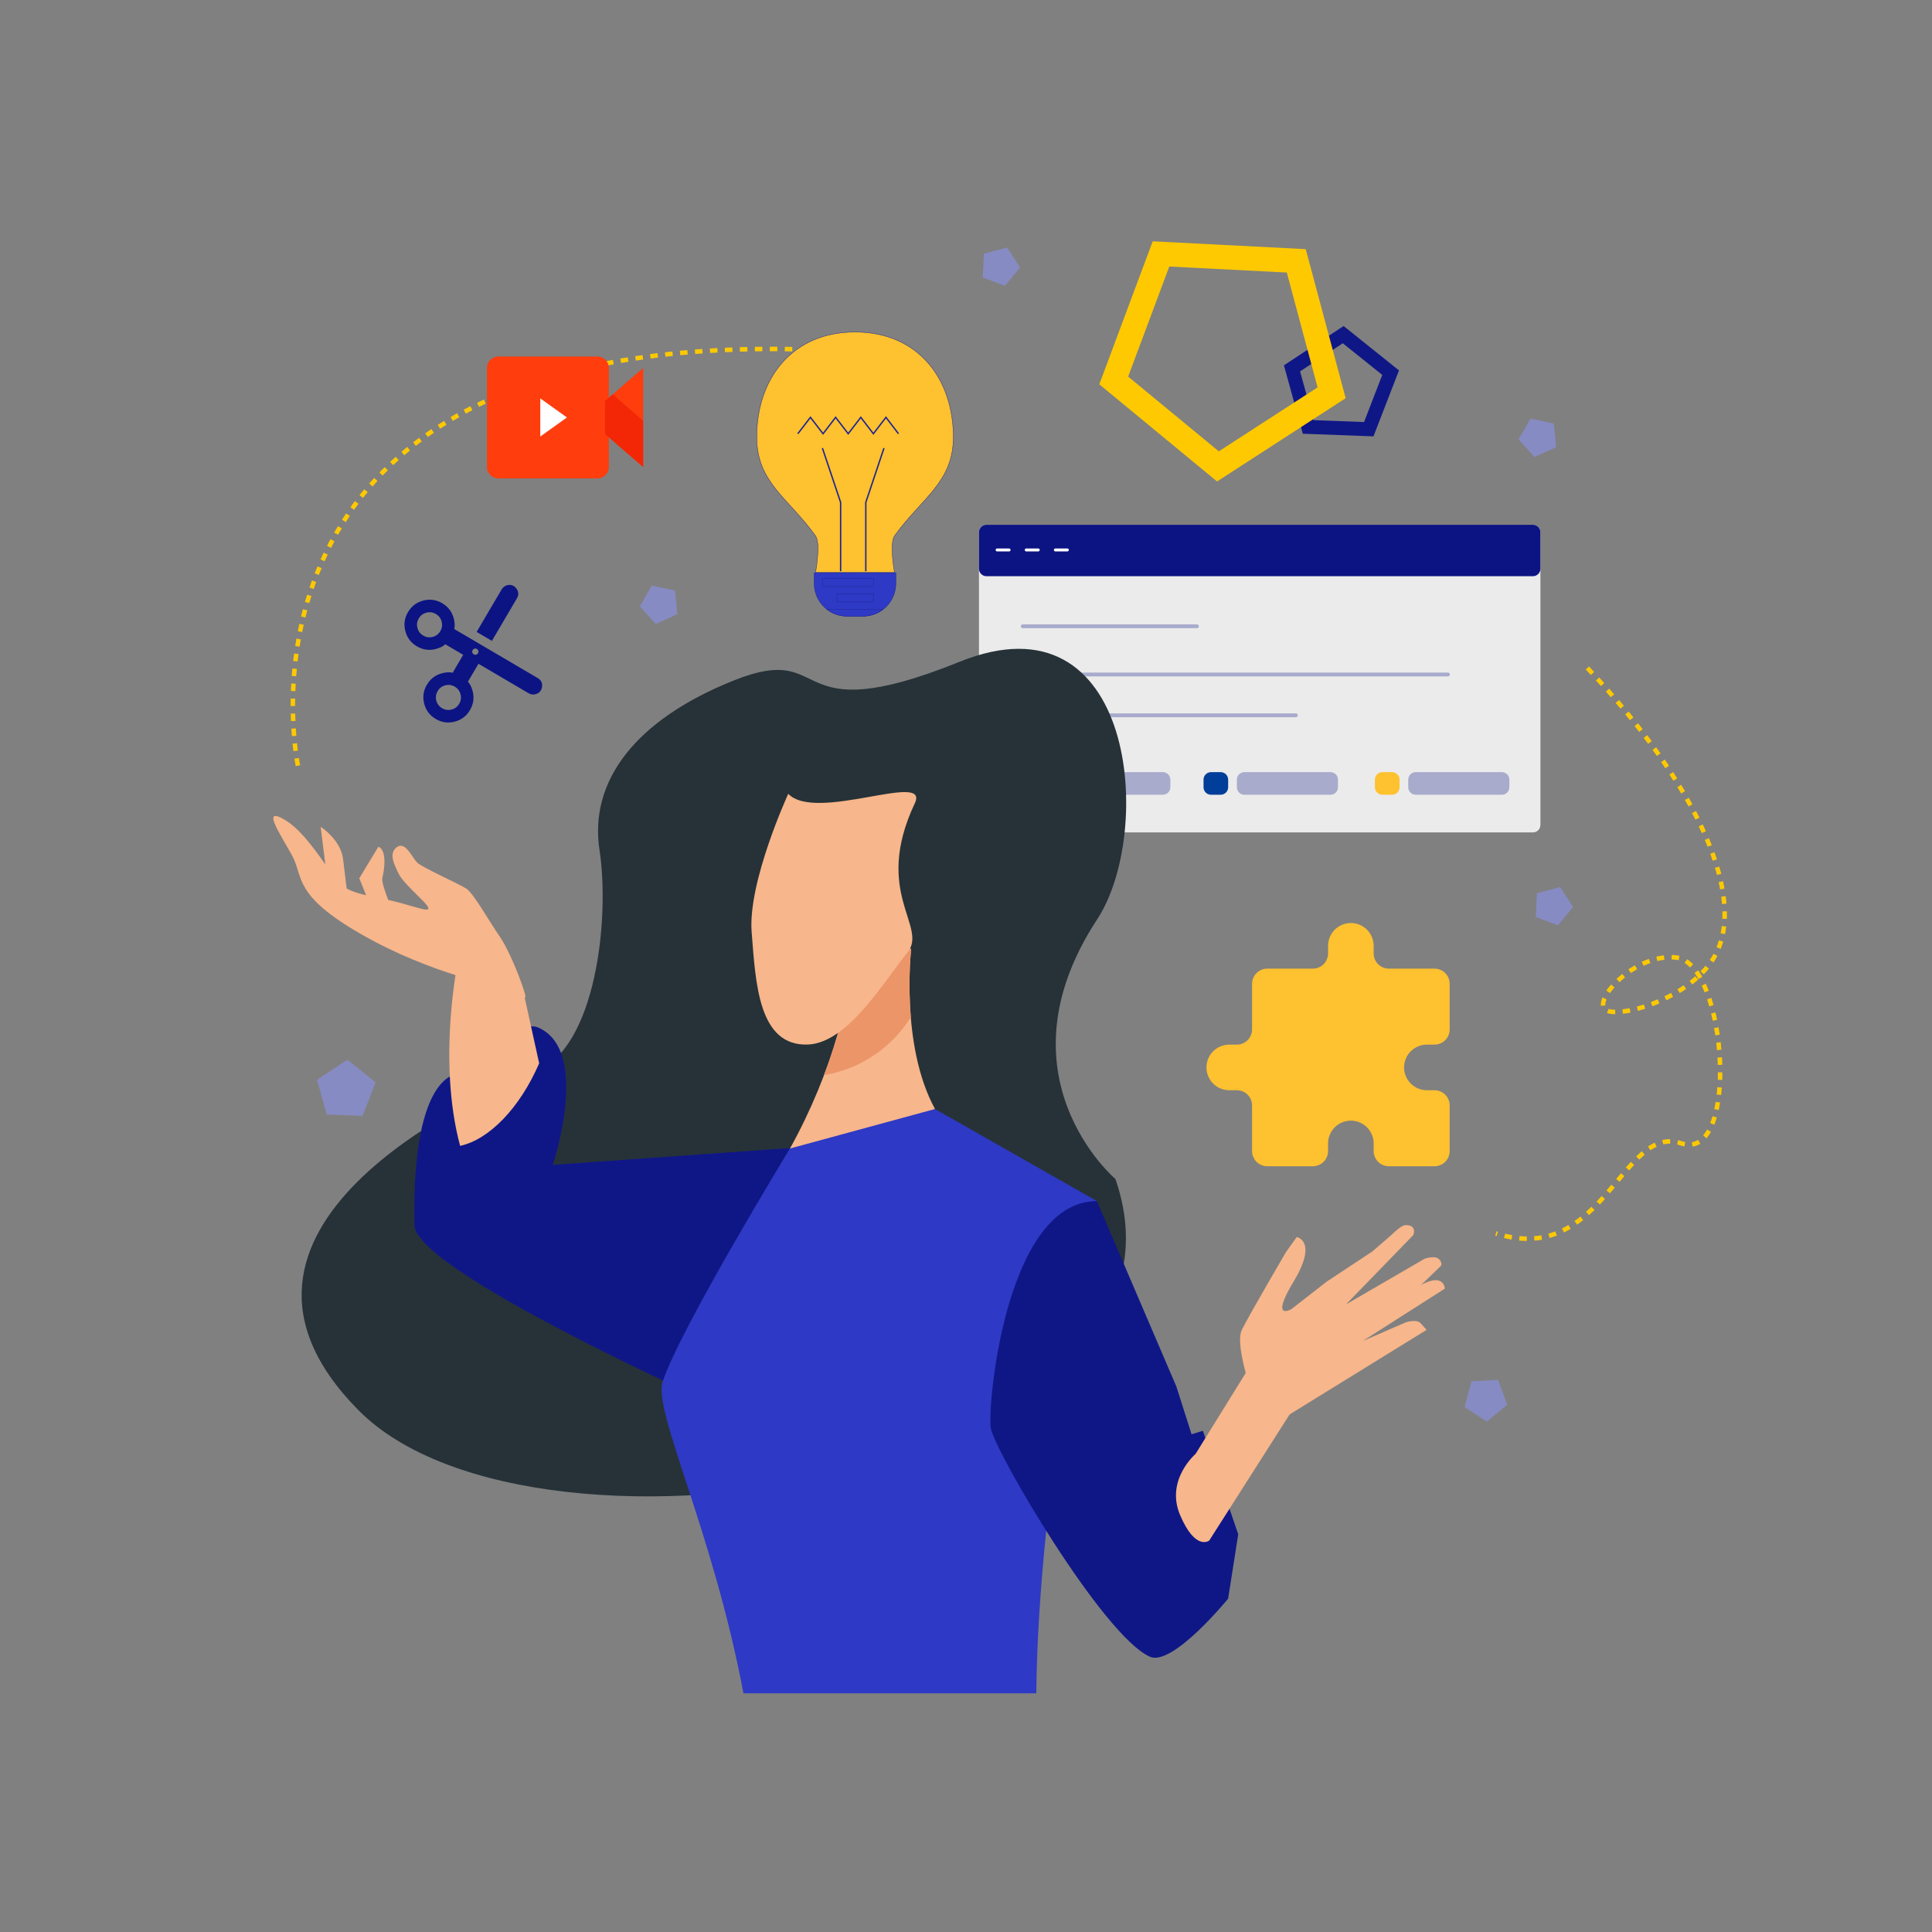
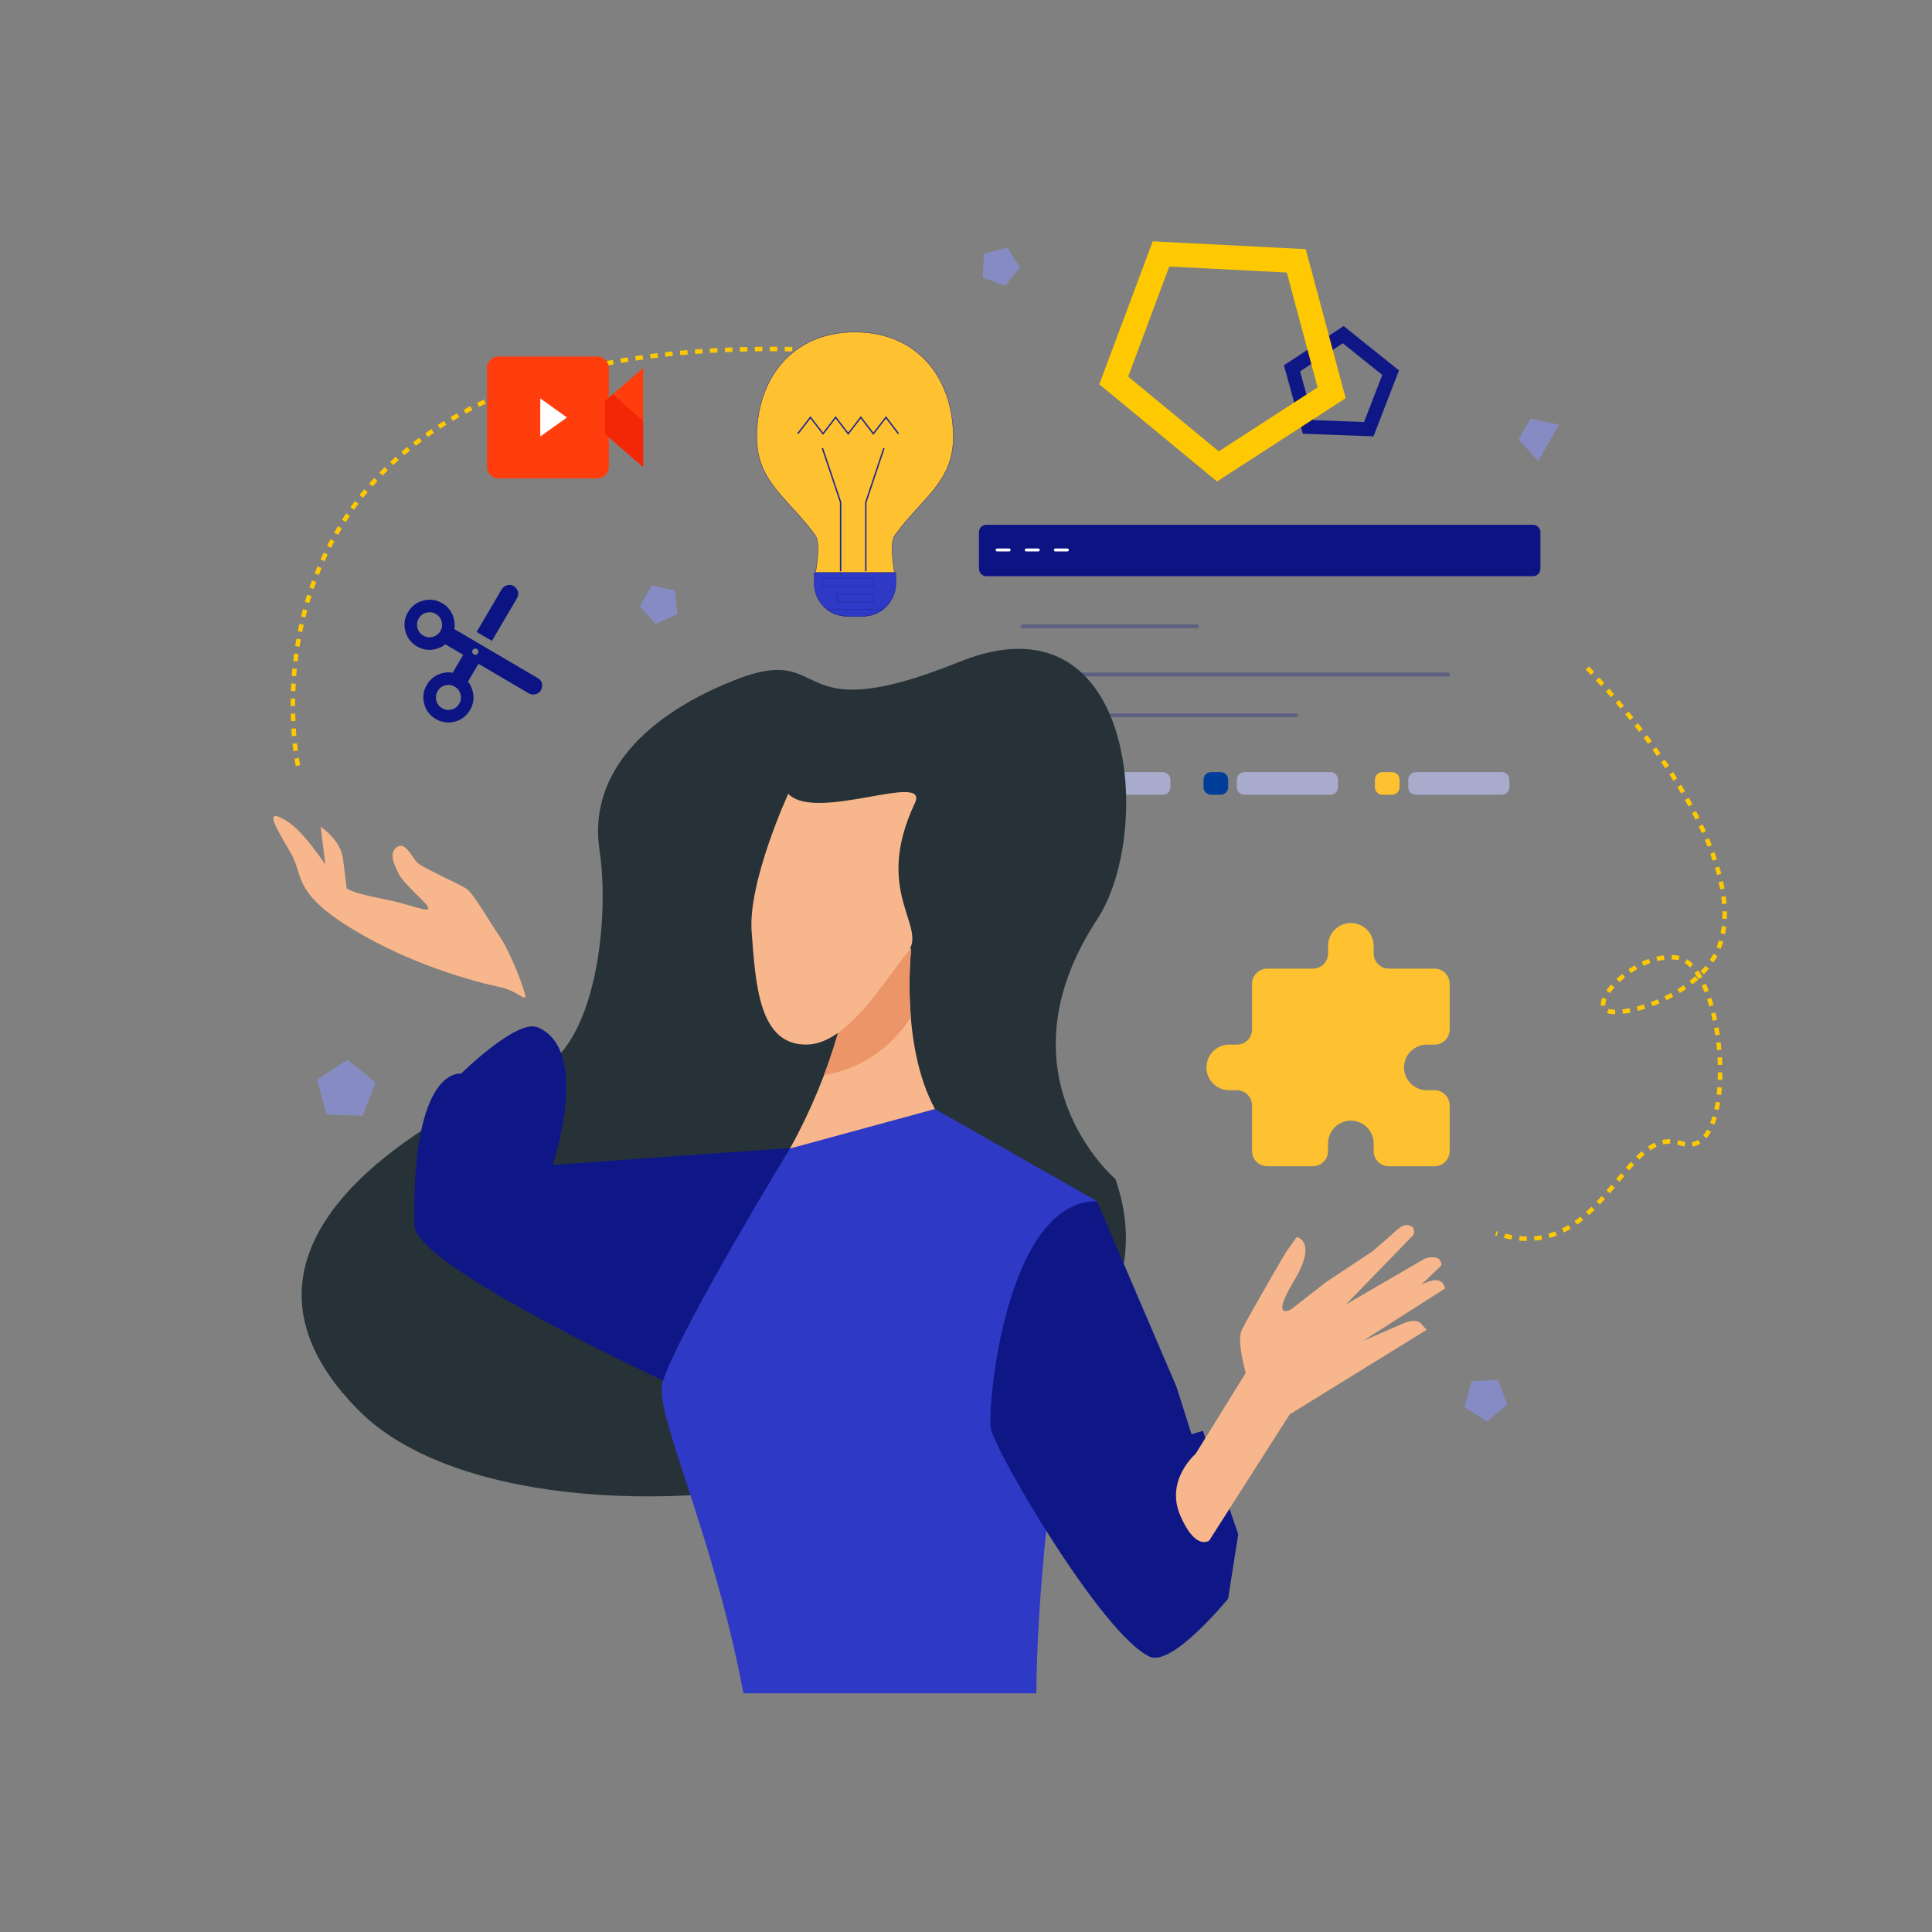
<svg xmlns="http://www.w3.org/2000/svg" width="5160" height="5160" viewBox="0 0 5160 5160" fill="none">
  <rect x="0" y="0" width="5160" height="5160" fill="#808080" stroke="none" />
-   <path d="M4094.15 1401.55H2634.64C2623.59 1401.55 2614.64 1410.5 2614.64 1421.55V2203.24C2614.64 2214.29 2623.59 2223.24 2634.64 2223.24H4094.15C4105.2 2223.24 4114.15 2214.29 4114.15 2203.24V1421.55C4114.15 1410.5 4105.2 1401.55 4094.15 1401.55Z" fill="#EBEBEB" />
  <path d="M4094.15 1401.55H2634.64C2623.59 1401.55 2614.64 1410.5 2614.64 1421.55V1518.94C2614.64 1529.98 2623.59 1538.94 2634.64 1538.94H4094.15C4105.2 1538.94 4114.15 1529.98 4114.15 1518.94V1421.55C4114.15 1410.5 4105.2 1401.55 4094.15 1401.55Z" fill="#0C1483" />
  <path d="M2695.08 1464.84C2697.27 1464.84 2699.05 1466.61 2699.05 1468.8V1468.8C2699.05 1470.99 2697.27 1472.77 2695.08 1472.77H2663.11C2660.92 1472.77 2659.14 1470.99 2659.14 1468.8V1468.8C2659.14 1466.61 2660.92 1464.84 2663.11 1464.84H2695.08Z" fill="white" />
  <path d="M2772.88 1464.84C2775.07 1464.84 2776.85 1466.61 2776.85 1468.8V1468.8C2776.85 1470.99 2775.07 1472.77 2772.88 1472.77H2740.91C2738.72 1472.77 2736.94 1470.99 2736.94 1468.8V1468.8C2736.94 1466.61 2738.72 1464.84 2740.91 1464.84H2772.88Z" fill="white" />
  <path d="M2850.68 1464.84C2852.87 1464.84 2854.65 1466.61 2854.65 1468.8V1468.8C2854.65 1470.99 2852.87 1472.77 2850.68 1472.77H2818.71C2816.52 1472.77 2814.74 1470.99 2814.74 1468.8V1468.8C2814.74 1466.61 2816.52 1464.84 2818.71 1464.84H2850.68Z" fill="white" />
  <path d="M3867.18 1796.31C3870 1796.31 3872.27 1798.59 3872.27 1801.4V1801.4C3872.27 1804.21 3870 1806.49 3867.18 1806.49H2731.49C2728.68 1806.49 2726.4 1804.21 2726.4 1801.4V1801.4C2726.4 1798.59 2728.68 1796.31 2731.49 1796.31H3867.18Z" fill="#0C1483" fill-opacity="0.3" />
  <path d="M3461.18 1905.39C3463.99 1905.39 3466.27 1907.67 3466.27 1910.48V1910.48C3466.27 1913.29 3463.99 1915.57 3461.18 1915.57H2731.49C2728.68 1915.57 2726.4 1913.29 2726.4 1910.48V1910.48C2726.4 1907.67 2728.68 1905.39 2731.49 1905.39H3461.18Z" fill="#0C1483" fill-opacity="0.3" />
  <path d="M2772.18 2062.24H2746.4C2735.36 2062.24 2726.4 2071.19 2726.4 2082.24V2102.6C2726.4 2113.64 2735.36 2122.6 2746.4 2122.6H2772.18C2783.22 2122.6 2792.18 2113.64 2792.18 2102.6V2082.24C2792.18 2071.19 2783.22 2062.24 2772.18 2062.24Z" fill="#0561FC" />
  <path d="M3105.8 2062.24H2835.46C2824.41 2062.24 2815.46 2071.19 2815.46 2082.24V2102.6C2815.46 2113.64 2824.41 2122.6 2835.46 2122.6H3105.8C3116.84 2122.6 3125.8 2113.64 3125.8 2102.6V2082.24C3125.8 2071.19 3116.84 2062.24 3105.8 2062.24Z" fill="#A8ABCC" />
  <path d="M3260.15 2062.24H3234.38C3223.33 2062.24 3214.38 2071.19 3214.38 2082.24V2102.6C3214.38 2113.64 3223.33 2122.6 3234.38 2122.6H3260.15C3271.2 2122.6 3280.15 2113.64 3280.15 2102.6V2082.24C3280.15 2071.19 3271.2 2062.24 3260.15 2062.24Z" fill="#003E99" />
  <path d="M3553.48 2062.24H3323.43C3312.39 2062.24 3303.43 2071.19 3303.43 2082.24V2102.6C3303.43 2113.64 3312.39 2122.6 3323.43 2122.6H3553.48C3564.53 2122.6 3573.48 2113.64 3573.48 2102.6V2082.24C3573.48 2071.19 3564.53 2062.24 3553.48 2062.24Z" fill="#A8ABCC" />
  <path d="M3717.95 2062.24H3692.12C3681.08 2062.24 3672.12 2071.19 3672.12 2082.24V2102.6C3672.12 2113.64 3681.08 2122.6 3692.12 2122.6H3717.95C3728.99 2122.6 3737.95 2113.64 3737.95 2102.6V2082.24C3737.95 2071.19 3728.99 2062.24 3717.95 2062.24Z" fill="#FEC12F" />
  <path d="M4011.23 2062.24H3781.13C3770.09 2062.24 3761.13 2071.19 3761.13 2082.24V2102.6C3761.13 2113.64 3770.09 2122.6 3781.13 2122.6H4011.23C4022.27 2122.6 4031.23 2113.64 4031.23 2102.6V2082.24C4031.23 2071.19 4022.27 2062.24 4011.23 2062.24Z" fill="#A8ABCC" />
  <path d="M3196.83 1667.64C3199.64 1667.64 3201.92 1669.92 3201.92 1672.73V1672.73C3201.92 1675.54 3199.64 1677.82 3196.83 1677.82H2731.49C2728.68 1677.82 2726.4 1675.54 2726.4 1672.73V1672.73C2726.4 1669.92 2728.68 1667.64 2731.49 1667.64H3196.83Z" fill="#0C1483" fill-opacity="0.3" />
  <path d="M2979.16 3149.04C2979.16 3149.04 2655.45 2874.4 2930.58 2454.96C3083.11 2222.33 3033.91 1577.36 2562.99 1767.44C2092.03 1957.52 2227.46 1711.1 1961.53 1816.68C1695.6 1922.46 1573.3 2087.01 1601.13 2270.05C1629.06 2452.99 1592.12 2799.91 1428.81 2863.38C1265.35 2926.76 480.264 3284.32 957.507 3766.52C1434.89 4248.72 3253.32 3939.69 2979.11 3148.99L2979.16 3149.04Z" fill="#263238" />
  <path d="M2535.16 3035.93L1476.19 3111.19C1476.19 3111.19 1580.15 2803.41 1435.61 2743.62C1380.42 2720.73 1231.39 2867.5 1231.39 2867.5C1231.39 2867.5 1098.97 2845.66 1106.93 3272.24C1109.23 3402.88 2031.28 3807.24 2031.28 3807.24L2535.26 3035.93H2535.16Z" fill="#0F1787" />
  <path d="M2273.59 2514.02C2260.7 2321.16 2433.5 2535.82 2433.5 2535.82C2433.5 2535.82 2404.14 2791.53 2497.22 2961.97C2474.61 2980.56 2275.99 3326.52 2109.85 3067.46C2223.05 2863.82 2282.07 2640.54 2273.59 2514.02Z" fill="#F7B68B" />
  <path d="M2432.59 2716.9C2402.03 2764.66 2361.07 2804.85 2310 2833.3C2275.32 2852.56 2238.57 2865.02 2200.82 2871.39C2253.61 2731.89 2279.39 2600.44 2273.64 2514.02C2260.75 2321.16 2433.55 2535.82 2433.55 2535.82C2433.55 2535.82 2424.26 2616.16 2432.64 2716.85L2432.59 2716.9Z" fill="#EC9568" />
  <path d="M2105.3 2120.06C2105.3 2120.06 1996.88 2355.51 2007.52 2489.5C2018.2 2623.39 2024.81 2795.7 2158.66 2789.71C2265.93 2784.87 2363.75 2616.73 2423.15 2544.78C2480.59 2474.74 2329.69 2386.12 2443.32 2145.31C2484.43 2058.27 2178.69 2197.43 2105.3 2120.06Z" fill="#F7B68B" />
  <path d="M2283.6 886.842C2368.22 886.842 2433.84 918.272 2478.31 969.054C2522.8 1019.84 2546.16 1090.03 2546.16 1167.59C2546.16 1228.02 2524.97 1268.72 2494.77 1306.9C2479.65 1326 2462.29 1344.45 2444.18 1364.43C2426.65 1383.79 2408.42 1404.56 2390.91 1428.71L2389.21 1431.05C2385.56 1436.15 2383.77 1444.88 2383.1 1455.01C2382.43 1465.16 2382.88 1476.81 2383.77 1487.82C2384.66 1498.84 2386 1509.23 2387.12 1516.87C2387.68 1520.69 2388.18 1523.82 2388.54 1526C2388.72 1527.09 2388.87 1527.94 2388.97 1528.51C2388.99 1528.62 2389.01 1528.72 2389.02 1528.81H2178.28C2178.3 1528.72 2178.31 1528.62 2178.33 1528.51C2178.43 1527.94 2178.58 1527.09 2178.76 1526C2179.13 1523.82 2179.63 1520.69 2180.19 1516.87C2181.31 1509.23 2182.66 1498.84 2183.55 1487.82C2184.45 1476.81 2184.9 1465.16 2184.22 1455.01C2183.57 1445.2 2181.87 1436.7 2178.43 1431.54L2178.09 1431.05C2160.05 1405.89 2141.2 1384.4 2123.1 1364.42C2104.99 1344.44 2087.63 1325.99 2072.52 1306.9C2042.32 1268.74 2021.15 1228.04 2021.15 1167.59V1167.09H2021.1C2021.2 1089.71 2044.54 1019.71 2088.92 969.036C2133.38 918.26 2198.99 886.842 2283.6 886.842Z" fill="#FEC12F" stroke="#1E258F" />
  <path d="M2392.71 1529.76V1558.48C2392.71 1606.59 2353.7 1645.65 2305.54 1645.65H2261.66C2213.51 1645.65 2174.49 1606.59 2174.49 1558.48V1529.76H2392.71Z" fill="#2E39C5" stroke="#1E258F" />
  <path d="M2399.68 1158.44L2366.19 1114.65L2332.56 1158.44L2299.03 1114.65L2265.4 1158.44L2231.77 1114.65L2198.19 1158.44L2164.51 1114.65L2130.78 1158.44" stroke="#1E258F" stroke-width="3.7" stroke-miterlimit="10" />
  <path d="M2360.92 1196.81L2312.4 1341.72V1525.62" stroke="#1E258F" stroke-width="3.7" stroke-miterlimit="10" />
  <path d="M2196.51 1196.81L2245.13 1341.72V1525.62" stroke="#1E258F" stroke-width="3.7" stroke-miterlimit="10" />
  <path d="M2333.02 1544.85V1566.61H2197.01V1544.85H2333.02Z" fill="#2E39C5" stroke="#1E258F" />
  <path d="M2332.97 1585.95V1607.76H2235.38V1585.95H2332.97Z" fill="#2E39C5" stroke="#1E258F" />
  <path d="M2358.72 1627.05C2343.99 1638.54 2325.65 1645.65 2305.54 1645.65H2261.66C2241.56 1645.65 2223.21 1638.54 2208.49 1627.05H2358.72Z" fill="#2E39C5" stroke="#1E258F" />
  <path d="M2767.74 4522.44C2772.58 3960.82 2929.52 3207.86 2929.52 3207.86L2497.17 2961.97L2109.8 3067.46C2109.8 3067.46 1817.81 3545.73 1769.9 3689.87C1743.65 3768.82 1903.18 4085.61 1985.63 4522.44H2767.7H2767.74Z" fill="#2E39C5" />
  <path d="M874.39 2352.35L856.425 2208.3C856.425 2208.3 909.745 2242.17 916.212 2294C921.865 2338.74 928.428 2393.4 928.428 2393.4L874.342 2352.35H874.39Z" fill="#F7B68B" />
-   <path d="M994.779 2433.45L959.615 2345.74L1010.49 2261.52C1010.49 2261.52 1038.52 2266.65 1021.08 2345.88C1017.29 2363.84 1059.5 2458.41 1059.5 2458.41L994.826 2433.45H994.779Z" fill="#F7B68B" />
  <path d="M1339.85 2637.14C1339.85 2637.14 1151 2601.88 965.843 2495.77C780.589 2389.86 811.441 2342.34 779.919 2284.52C748.013 2226.74 695.652 2150.48 762.05 2190.48C828.448 2230.58 885.792 2346.46 919.278 2369.07C952.813 2391.39 1015 2396.71 1072.24 2412.23C1129.49 2427.89 1168.49 2444.85 1126.57 2402.93C1084.32 2361.02 1070.33 2347.13 1061.8 2327.73C1053.13 2308.37 1037.32 2279.49 1059.74 2262.58C1082.5 2245.76 1100.17 2289.64 1114.16 2303.63C1128.15 2317.57 1225.69 2360.16 1245.81 2373.57C1265.83 2387.13 1305.36 2459.27 1335.25 2502.05C1350 2523.22 1377.02 2579.27 1395.8 2634.6C1415.21 2691.51 1397.19 2652.8 1339.85 2637.14Z" fill="#F7B68B" />
-   <path d="M1440.02 2839.82L1396.28 2641.59L1222.96 2568.34C1222.96 2568.34 1167.43 2831.24 1228.85 3060.37C1306.12 3043.79 1388.42 2959.38 1440.02 2839.86V2839.82Z" fill="#F7B68B" />
  <path d="M795.775 2044.95C795.775 2044.95 553.082 902.293 2120.53 932.616" stroke="#FEC900" stroke-width="12" stroke-miterlimit="10" stroke-dasharray="20 20" />
  <path d="M1595.67 952.16H1331.08C1314.23 952.16 1300.56 965.822 1300.56 982.675V1247.25C1300.56 1264.1 1314.23 1277.76 1331.08 1277.76H1595.67C1612.52 1277.76 1626.18 1264.1 1626.18 1247.25V982.675C1626.18 965.822 1612.52 952.16 1595.67 952.16Z" fill="#FF3D0D" />
  <path d="M1615.98 1070.87V1159.06L1717.73 1247.25V982.676L1615.98 1070.87Z" fill="#FF3D0D" />
  <path d="M1615.98 1070.87V1159.06L1717.73 1247.25V1123.8L1636.34 1053.24L1615.98 1070.87Z" fill="#F32606" />
  <path d="M1442.99 1064.06V1165.81L1514.23 1114.99L1442.99 1064.06Z" fill="white" />
  <path d="M4239.63 1784.03C4533.12 2096.19 4674.76 2404.9 4574.08 2563.35C4503.75 2674.04 4306.11 2725.66 4284.34 2693.3C4262.01 2660.11 4374.38 2544 4478.3 2557.57C4612.59 2575.1 4647.44 3107.03 4489.72 3053.53C4332 3000.03 4282.54 3385.87 3995.17 3294.2" stroke="#FEC900" stroke-width="12" stroke-miterlimit="10" stroke-dasharray="20 20" />
  <path d="M3360.4 3768.62C3360.4 3768.62 3293.66 3597.37 3316.94 3551.33C3339.89 3505.34 3435.32 3343 3435.32 3343L3463.3 3303.91C3463.3 3303.91 3520.59 3313.78 3455.44 3421.99C3390.14 3530.49 3449.02 3496.48 3449.02 3496.48L3543.11 3423.14L3665.03 3342.57L3714.9 3299.5C3714.9 3299.5 3741.39 3272.77 3752.75 3272.1C3785.8 3270.62 3774.93 3298.35 3774.93 3298.35L3594.85 3483.84L3804.87 3361.87C3804.87 3361.87 3834.14 3351.14 3844.82 3364.51C3854.93 3377.3 3846.41 3382.9 3846.41 3382.9L3639.74 3581.51L3754.76 3531.69C3754.76 3531.69 3783.89 3521.87 3794.71 3534.57C3806.69 3548.36 3810.33 3551.72 3810.33 3551.72L3392.54 3809.63L3360.35 3768.62H3360.4Z" fill="#F7B68B" />
  <path d="M3628.62 3516.41L3781.25 3439.86C3781.25 3439.86 3813.45 3418.74 3834.29 3419.07C3858.09 3419.41 3858.96 3441.63 3858.96 3441.63L3639.79 3581.56L3628.62 3516.41Z" fill="#F7B68B" />
  <path d="M2929.57 3207.86L3141.94 3703.38L3182.42 3830.66L3212.7 3821.37L3307.08 4097.78L3280.1 4269.7C3280.1 4269.7 3131.79 4451.74 3071.09 4424.77C2945.38 4368.91 2656.46 3875.36 2646.35 3814.66C2636.24 3753.97 2686.78 3207.91 2929.53 3207.91L2929.57 3207.86Z" fill="#0F1787" />
  <path d="M3229.56 4114.59L3484.71 3714.35L3349.57 3630.62L3193.06 3883.26C3193.06 3883.26 3111.62 3952.77 3152.05 4047.14C3193.3 4143.33 3229.56 4114.54 3229.56 4114.54V4114.59Z" fill="#F7B68B" />
  <g clip-path="url(#clip0_167_300)">
    <path d="M1277.88 1772.82L1249.75 1820.7C1252.95 1824.18 1255.56 1828.11 1257.55 1832.48C1259.55 1836.86 1261.15 1841.33 1262.34 1845.92C1266.96 1863.7 1264.58 1880.58 1255.2 1896.54C1245.83 1912.5 1232.24 1922.79 1214.45 1927.41C1196.66 1932.03 1179.79 1929.65 1163.83 1920.27C1147.87 1910.9 1137.58 1897.31 1132.96 1879.52C1128.34 1861.73 1130.72 1844.86 1140.09 1828.9C1149.47 1812.94 1163.06 1802.65 1180.85 1798.03C1185.43 1796.84 1190.11 1796.05 1194.91 1795.67C1199.7 1795.29 1204.4 1795.65 1209 1796.76L1237.13 1748.88L1189.26 1720.75C1185.77 1723.95 1181.85 1726.56 1177.47 1728.56C1173.1 1730.55 1168.62 1732.15 1164.04 1733.34C1146.25 1737.96 1129.38 1735.58 1113.42 1726.2C1097.46 1716.83 1087.17 1703.24 1082.55 1685.45C1077.93 1667.66 1080.31 1650.79 1089.68 1634.83C1099.06 1618.87 1112.65 1608.58 1130.44 1603.96C1148.23 1599.34 1165.1 1601.72 1181.06 1611.1C1197.02 1620.47 1207.31 1634.06 1211.93 1651.85C1213.12 1656.43 1213.9 1661.12 1214.29 1665.91C1214.67 1670.7 1214.31 1675.4 1213.2 1680L1436.29 1811.09C1445.45 1816.48 1449.22 1824.35 1447.6 1834.7C1445.97 1845.06 1440.04 1851.56 1429.79 1854.21C1426.83 1854.98 1423.77 1855.13 1420.64 1854.65C1417.5 1854.18 1414.56 1853.14 1411.83 1851.54L1277.88 1772.82ZM1313.79 1711.7L1273.05 1687.76L1339.79 1574.18C1341.39 1571.46 1343.44 1569.13 1345.97 1567.19C1348.49 1565.25 1351.22 1563.89 1354.16 1563.11C1364.4 1560.45 1372.71 1563.33 1379.07 1571.75C1385.43 1580.16 1385.92 1588.96 1380.52 1598.13L1313.79 1711.7ZM1155.64 1700.99C1164.54 1698.68 1171.33 1693.54 1176.03 1685.57C1180.72 1677.59 1181.91 1669.15 1179.58 1660.25C1177.26 1651.35 1172.12 1644.56 1164.16 1639.88C1156.2 1635.2 1147.76 1634.01 1138.84 1636.31C1129.92 1638.6 1123.13 1643.75 1118.47 1651.75C1113.82 1659.75 1112.62 1668.18 1114.89 1677.05C1117.16 1685.92 1122.31 1692.72 1130.34 1697.43C1138.37 1702.15 1146.8 1703.34 1155.64 1700.99ZM1271.58 1748.57C1273.73 1748.01 1275.41 1746.71 1276.61 1744.67C1277.81 1742.63 1278.12 1740.54 1277.56 1738.38C1277 1736.22 1275.71 1734.55 1273.67 1733.35C1271.63 1732.15 1269.53 1731.83 1267.38 1732.39C1265.22 1732.95 1263.54 1734.25 1262.35 1736.29C1261.15 1738.33 1260.83 1740.42 1261.39 1742.58C1261.95 1744.74 1263.25 1746.41 1265.29 1747.61C1267.33 1748.81 1269.42 1749.13 1271.58 1748.57ZM1206.05 1895.06C1214.95 1892.75 1221.74 1887.61 1226.44 1879.63C1231.13 1871.66 1232.32 1863.22 1229.99 1854.32C1227.67 1845.41 1222.53 1838.62 1214.57 1833.95C1206.61 1829.27 1198.17 1828.08 1189.25 1830.37C1180.33 1832.67 1173.54 1837.82 1168.88 1845.81C1164.23 1853.81 1163.03 1862.25 1165.3 1871.12C1167.57 1879.99 1172.72 1886.78 1180.75 1891.5C1188.78 1896.22 1197.21 1897.41 1206.05 1895.06Z" fill="#0C1483" />
  </g>
  <path d="M3493.91 1140.29L3450.7 983.824L3587.45 893.788L3714.1 995.33L3655.69 1146.31L3493.91 1140.29Z" stroke="#0F1787" stroke-width="37.31" />
  <path d="M3100.79 678.187L3462.07 696.636L3556.5 1049.05L3252.85 1245.67L2974.56 1016.12L3100.79 678.187Z" stroke="#FEC900" stroke-width="65" />
  <path d="M2647.61 726.114L2649.2 694.869L2679.95 686.631L2696.95 712.893L2676.99 737.093L2647.61 726.114Z" stroke="#878BC3" stroke-width="44.293" />
  <path d="M3547 2526.1C3547 2509.95 3553.42 2494.46 3564.84 2483.04C3576.26 2471.62 3591.75 2465.2 3607.9 2465.2C3624.05 2465.2 3639.54 2471.62 3650.96 2483.04C3662.38 2494.46 3668.8 2509.95 3668.8 2526.1V2546.4C3668.8 2557.17 3673.08 2567.49 3680.69 2575.11C3688.31 2582.72 3698.63 2587 3709.4 2587H3831.2C3841.97 2587 3852.29 2591.28 3859.91 2598.89C3867.52 2606.5 3871.8 2616.83 3871.8 2627.6V2749.4C3871.8 2760.17 3867.52 2770.49 3859.91 2778.11C3852.29 2785.72 3841.97 2790 3831.2 2790H3810.9C3794.75 2790 3779.26 2796.42 3767.84 2807.84C3756.42 2819.26 3750 2834.75 3750 2850.9C3750 2867.05 3756.42 2882.54 3767.84 2893.96C3779.26 2905.38 3794.75 2911.8 3810.9 2911.8H3831.2C3841.97 2911.8 3852.29 2916.08 3859.91 2923.69C3867.52 2931.3 3871.8 2941.63 3871.8 2952.4V3074.2C3871.8 3084.97 3867.52 3095.29 3859.91 3102.91C3852.29 3110.52 3841.97 3114.8 3831.2 3114.8H3709.4C3698.63 3114.8 3688.31 3110.52 3680.69 3102.91C3673.08 3095.29 3668.8 3084.97 3668.8 3074.2V3053.9C3668.8 3037.75 3662.38 3022.26 3650.96 3010.84C3639.54 2999.42 3624.05 2993 3607.9 2993C3591.75 2993 3576.26 2999.42 3564.84 3010.84C3553.42 3022.26 3547 3037.75 3547 3053.9V3074.2C3547 3084.97 3542.72 3095.29 3535.11 3102.91C3527.49 3110.52 3517.17 3114.8 3506.4 3114.8H3384.6C3373.83 3114.8 3363.51 3110.52 3355.89 3102.91C3348.28 3095.29 3344 3084.97 3344 3074.2V2952.4C3344 2941.63 3339.72 2931.3 3332.11 2923.69C3324.49 2916.08 3314.17 2911.8 3303.4 2911.8H3283.1C3266.95 2911.8 3251.46 2905.38 3240.04 2893.96C3228.62 2882.54 3222.2 2867.05 3222.2 2850.9C3222.2 2834.75 3228.62 2819.26 3240.04 2807.84C3251.46 2796.42 3266.95 2790 3283.1 2790H3303.4C3314.17 2790 3324.49 2785.72 3332.11 2778.11C3339.72 2770.49 3344 2760.17 3344 2749.4V2627.6C3344 2616.83 3348.28 2606.5 3355.89 2598.89C3363.51 2591.28 3373.83 2587 3384.6 2587H3506.4C3517.17 2587 3527.49 2582.72 3535.11 2575.11C3542.72 2567.49 3547 2557.17 3547 2546.4V2526.1Z" fill="#FEC12F" />
  <path d="M885.245 2960.57L866.018 2890.96L926.963 2850.84L983.306 2896.01L957.291 2963.25L885.245 2960.57Z" fill="#878BC3" stroke="#878BC3" stroke-width="33.22" />
  <path d="M3970.41 3782.94L3924.43 3753.17L3938.75 3699.73L3993.45 3696.94L4012.59 3748.15L3970.41 3782.94Z" fill="#878BC3" stroke="#878BC3" stroke-width="22.146" />
-   <path d="M4103.99 1193.77L4083.02 1170.55L4098.94 1142.98L4129.53 1149.53L4132.53 1180.75L4103.99 1193.77Z" stroke="#878BC3" stroke-width="44.293" />
-   <path d="M4124.61 2434.11L4126.2 2402.87L4156.95 2394.63L4173.95 2420.89L4153.99 2445.09L4124.61 2434.11Z" stroke="#878BC3" stroke-width="44.293" />
+   <path d="M4103.99 1193.77L4083.02 1170.55L4098.94 1142.98L4129.53 1149.53L4103.99 1193.77Z" stroke="#878BC3" stroke-width="44.293" />
  <path d="M1756.99 1639.77L1736.02 1616.55L1751.94 1588.98L1782.53 1595.53L1785.53 1626.75L1756.99 1639.77Z" stroke="#878BC3" stroke-width="44.293" />
  <defs>
    <clipPath id="clip0_167_300">
      <rect width="401.018" height="401.018" fill="white" transform="translate(1025 1596.82) rotate(-14.561)" />
    </clipPath>
  </defs>
</svg>